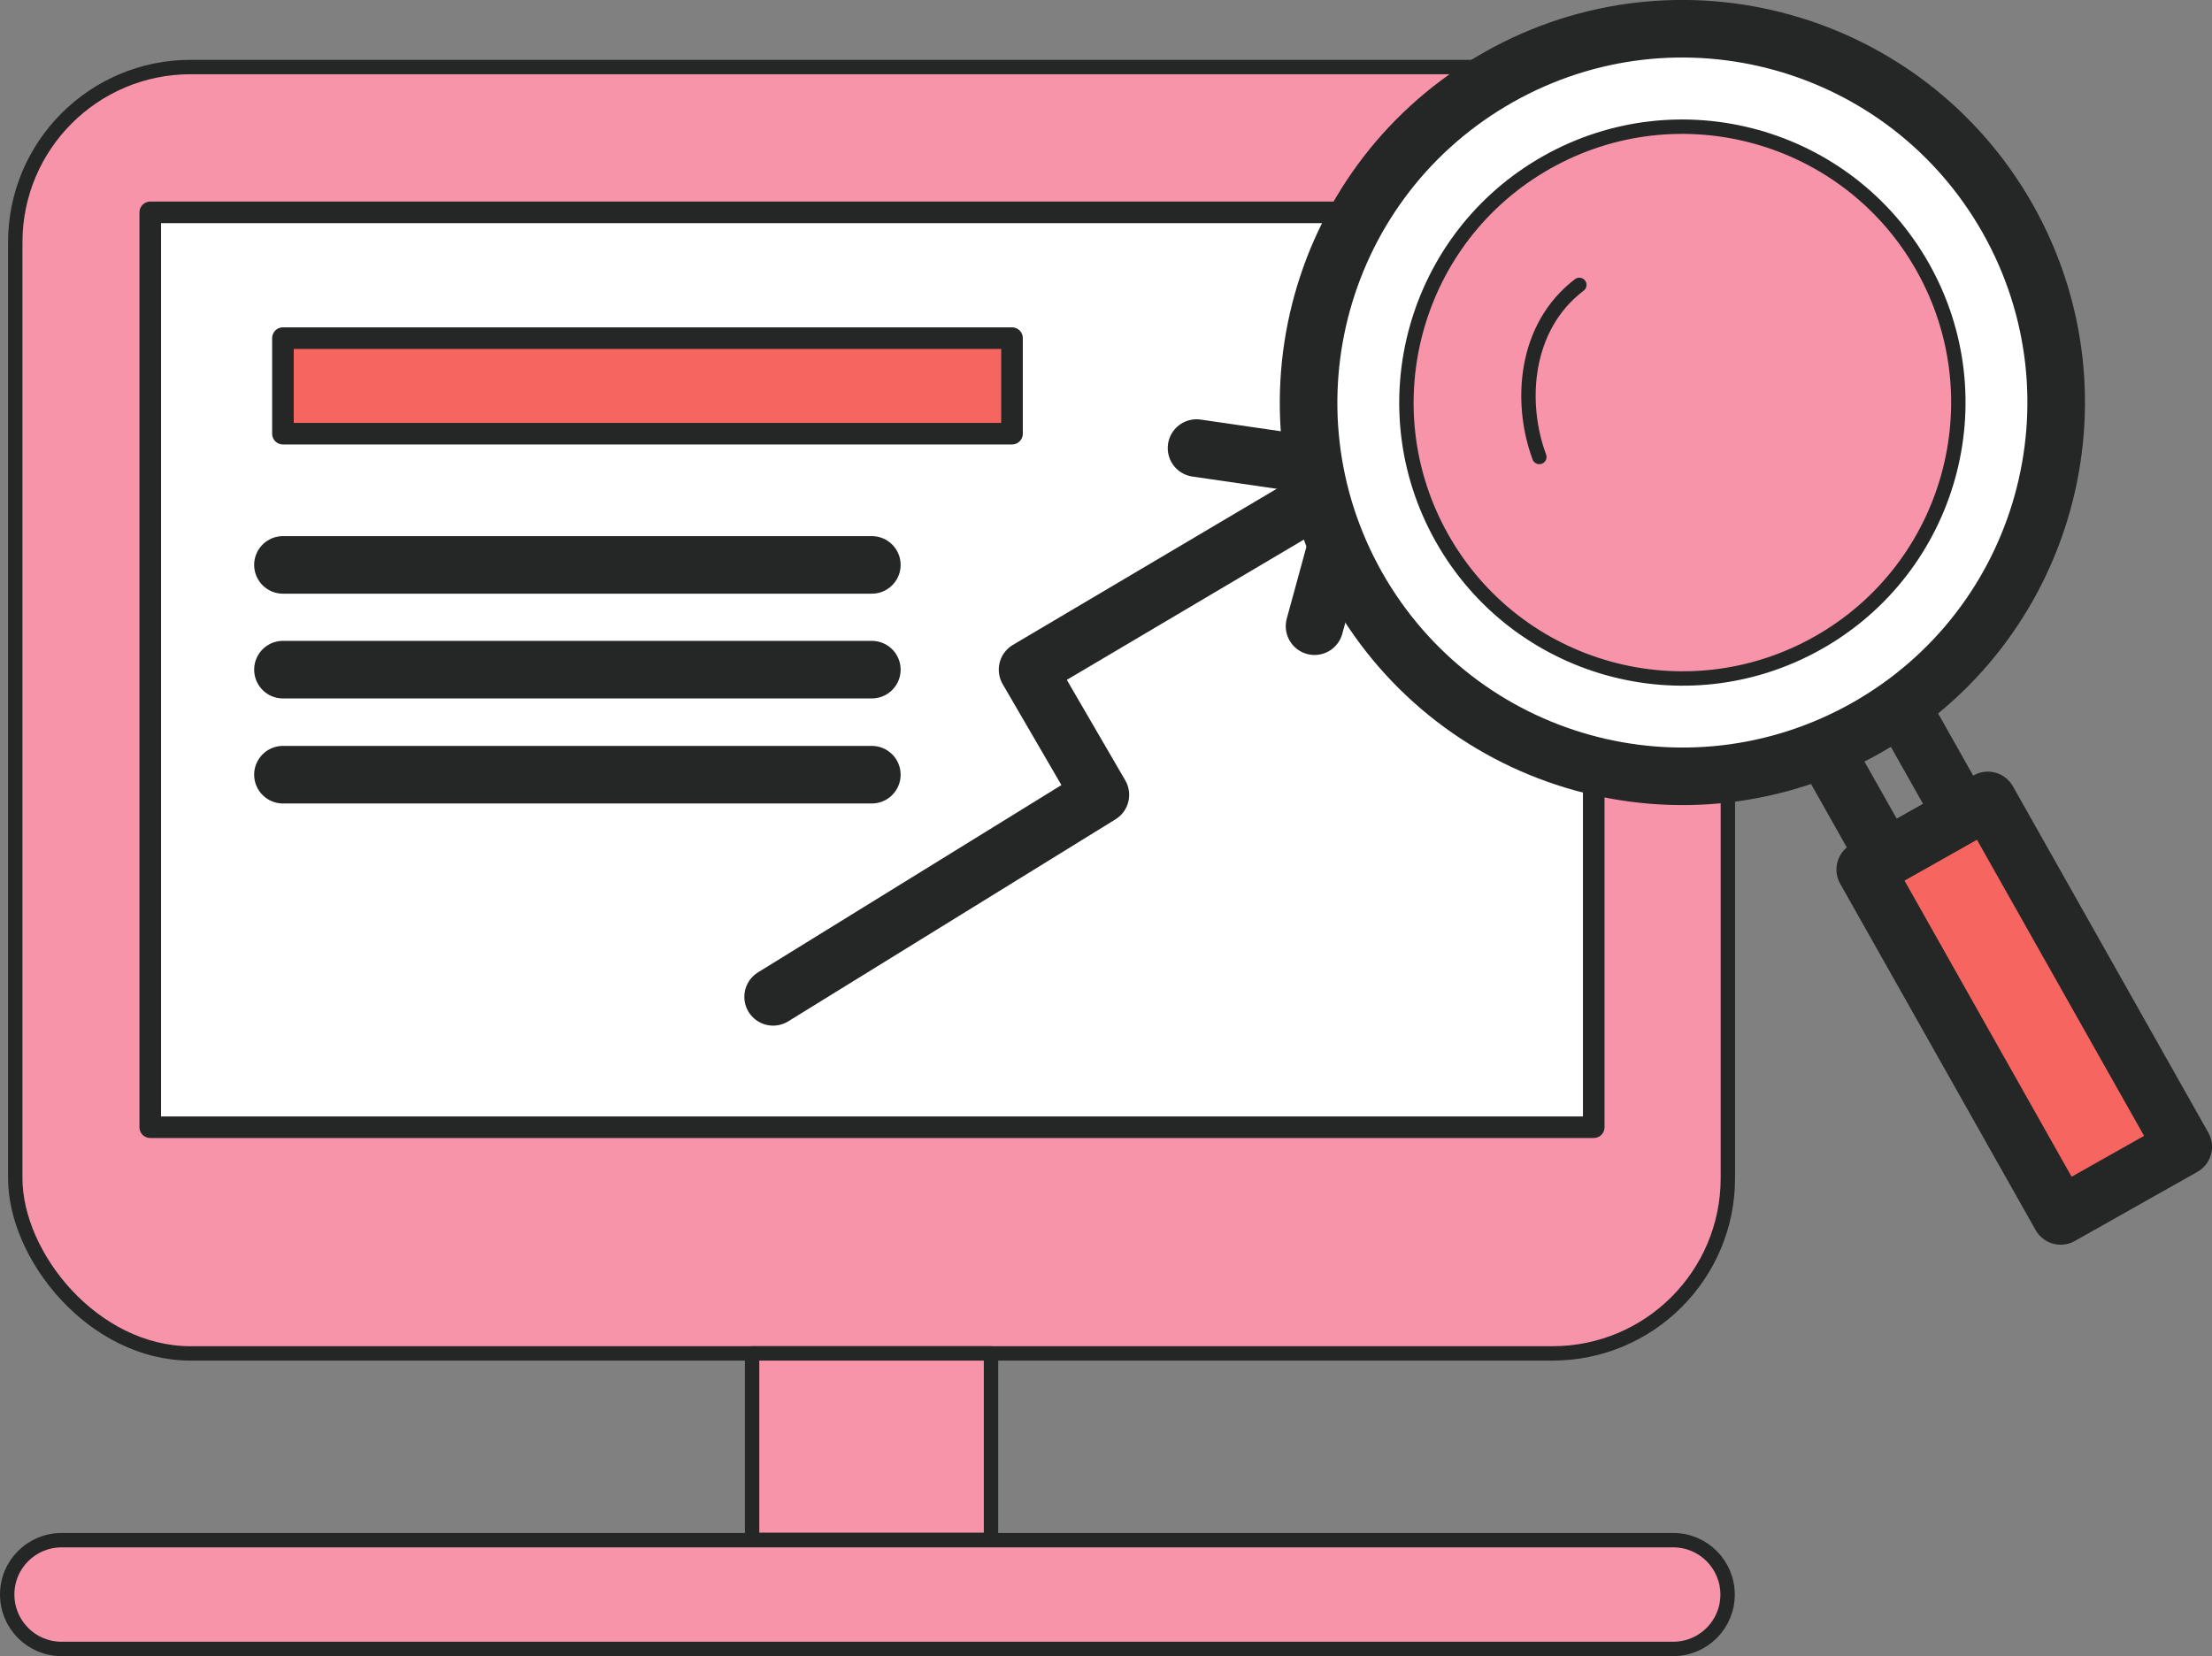
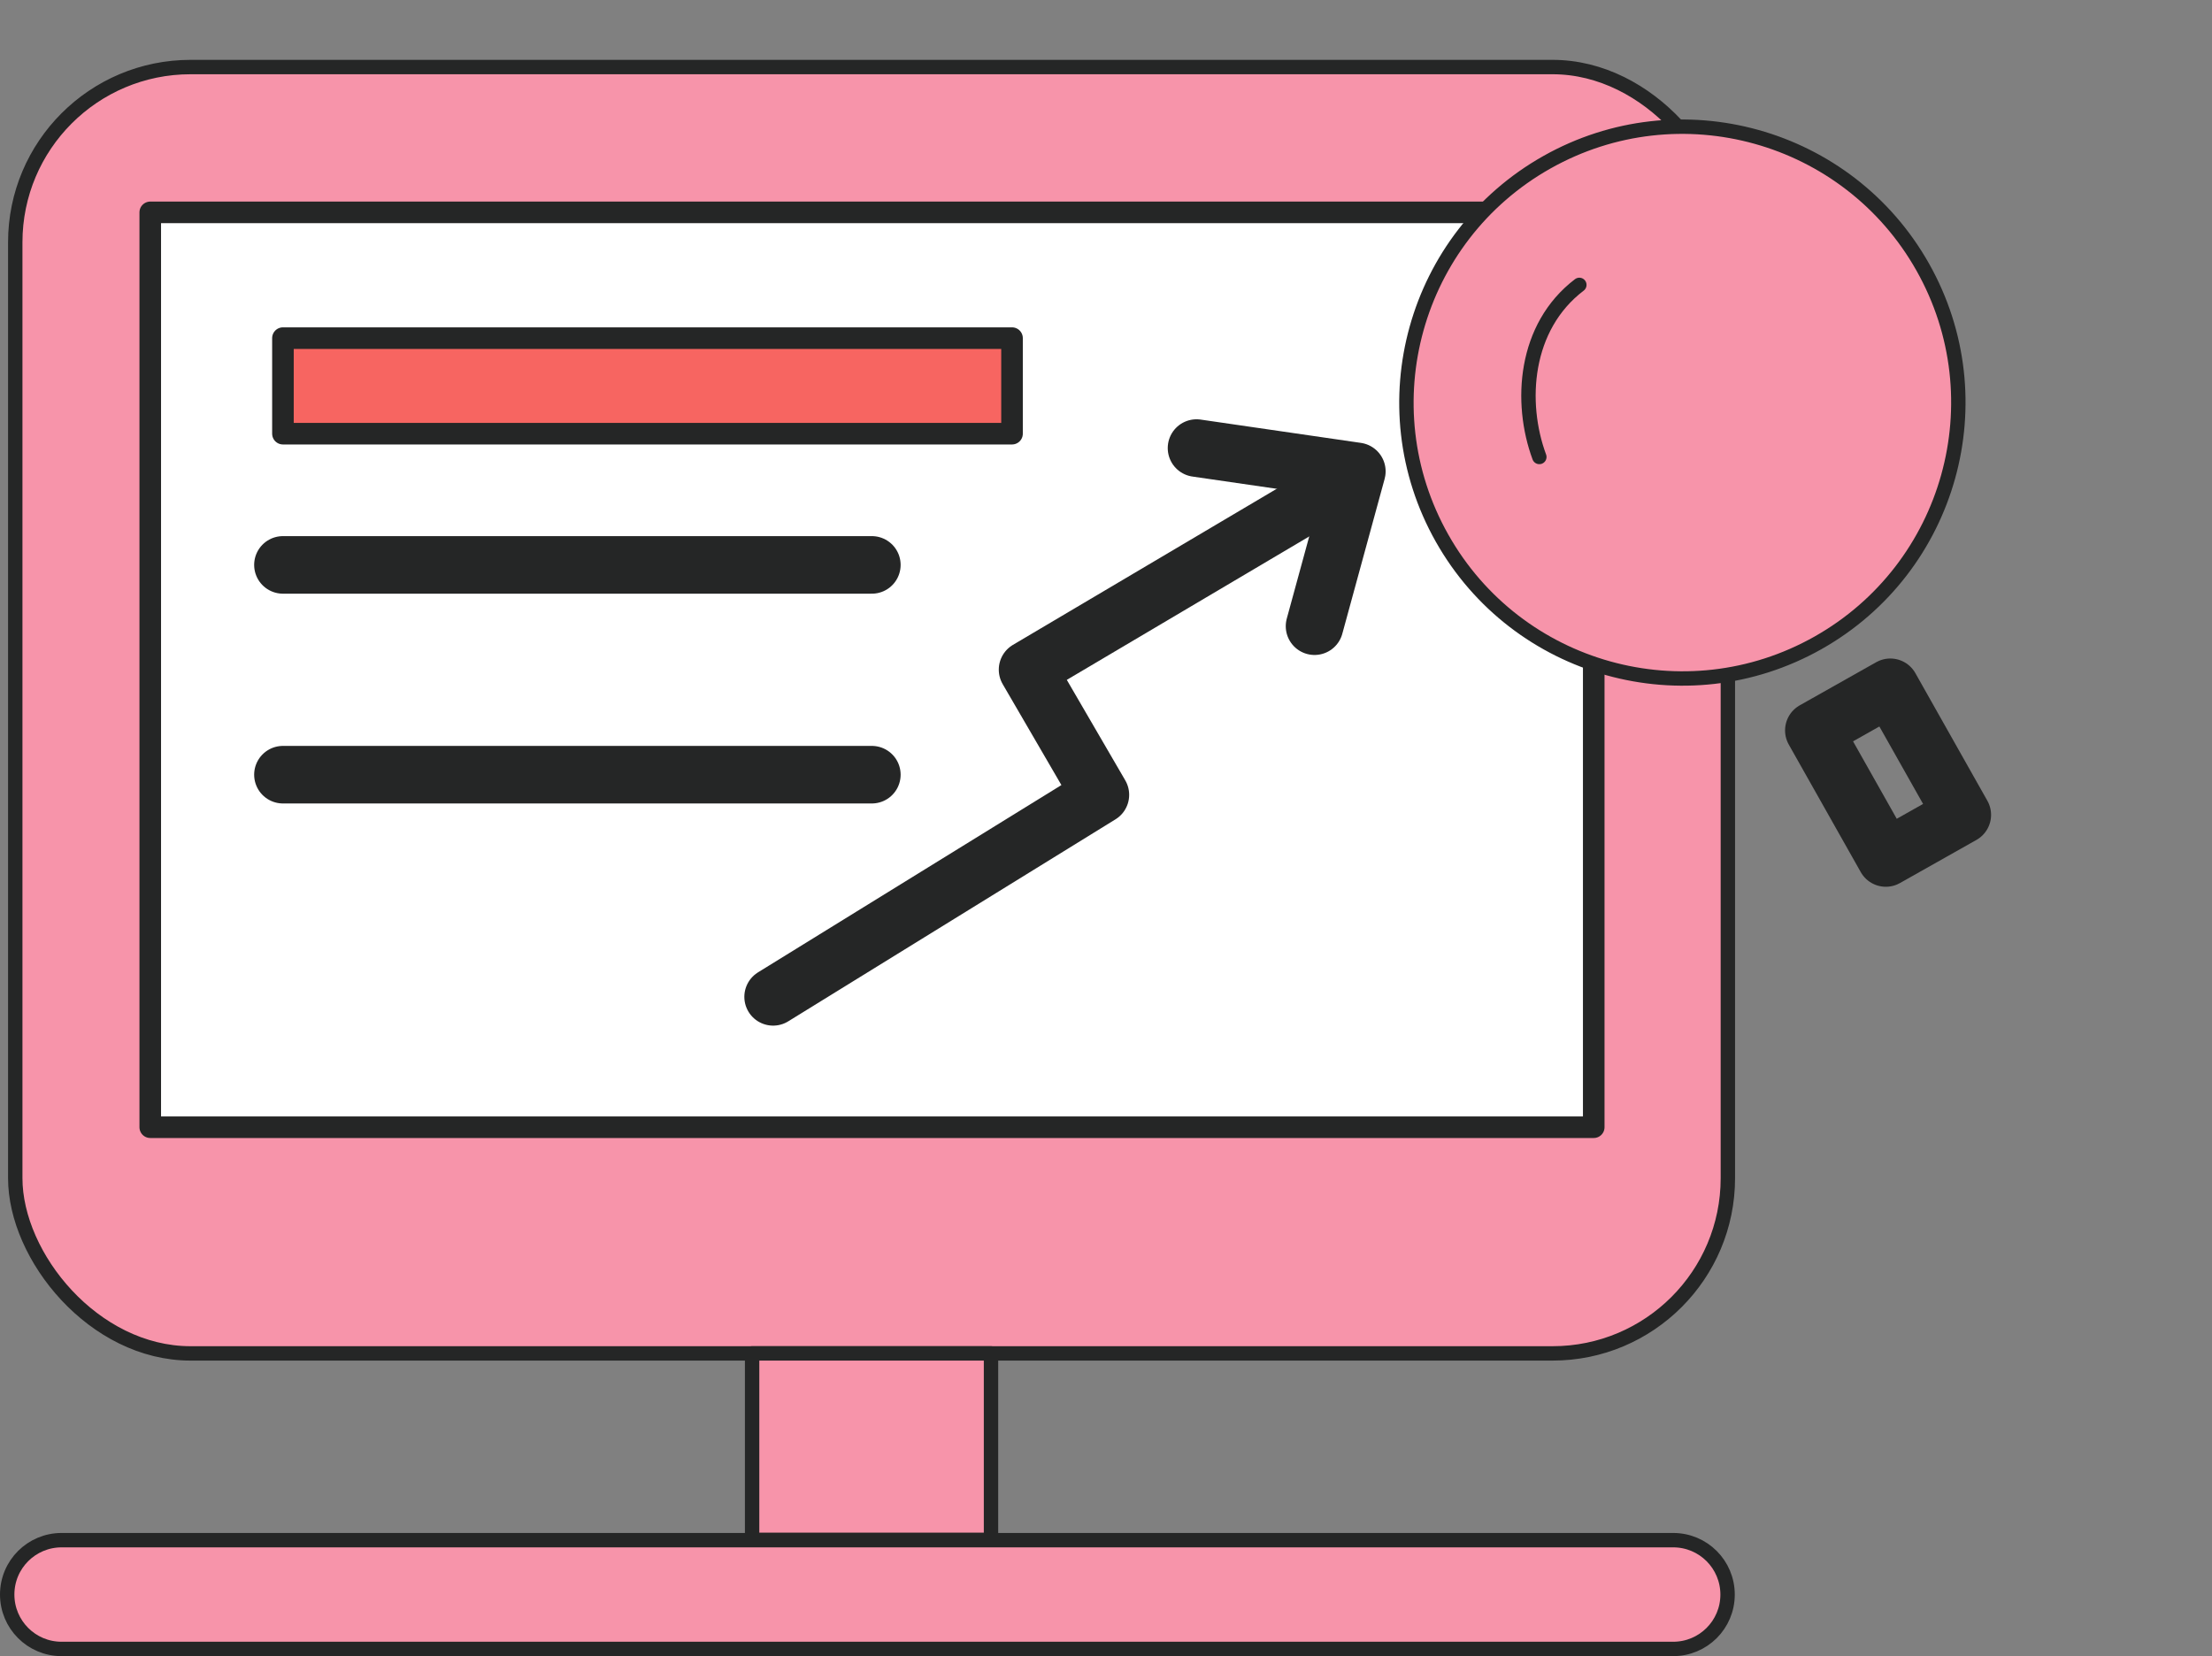
<svg xmlns="http://www.w3.org/2000/svg" id="Layer_1" data-name="Layer 1" viewBox="0 0 76.85 57.55">
  <rect x="0" y="0" width="76.85" height="57.55" fill="#808080" stroke="none" />
  <defs>
    <style>      .cls-1, .cls-2 {        stroke-width: .75px;      }      .cls-1, .cls-2, .cls-3, .cls-4, .cls-5, .cls-6 {        stroke: #252626;        stroke-linecap: round;        stroke-linejoin: round;      }      .cls-1, .cls-5 {        fill: #f76561;      }      .cls-2, .cls-4 {        fill: #fff;      }      .cls-3 {        fill: none;      }      .cls-3, .cls-4, .cls-5 {        stroke-width: 2px;      }      .cls-6 {        fill: #f794aa;        stroke-width: .5px;      }    </style>
  </defs>
  <rect class="cls-6" x=".53" y="2.33" width="59.5" height="44.7" rx="6.09" ry="6.09" />
  <rect class="cls-2" x="5.22" y="7.38" width="50.15" height="31.79" />
  <rect class="cls-1" x="9.83" y="11.75" width="25.33" height="3.32" />
  <line class="cls-3" x1="9.83" y1="19.63" x2="30.29" y2="19.63" />
-   <line class="cls-3" x1="9.83" y1="23.27" x2="30.29" y2="23.27" />
  <line class="cls-3" x1="9.83" y1="26.92" x2="30.29" y2="26.92" />
  <polyline class="cls-3" points="26.86 34.64 38.23 27.62 35.7 23.27 45.67 17.37" />
  <polyline class="cls-3" points="41.57 15.57 47.14 16.38 45.67 21.76" />
  <g>
-     <rect class="cls-5" x="67.88" y="28.13" width="4.89" height="13.82" transform="translate(-8.14 39.07) rotate(-29.43)" />
    <rect class="cls-3" x="64.07" y="24.31" width="3.05" height="5.09" transform="translate(-4.73 35.69) rotate(-29.43)" />
-     <path class="cls-4" d="M69.76,7.61c3.52,6.25,1.32,14.16-4.93,17.69-6.25,3.52-14.16,1.32-17.69-4.93-3.52-6.25-1.32-14.16,4.93-17.69s14.16-1.32,17.69,4.93Z" />
    <path class="cls-6" d="M66.8,9.28c2.6,4.61.97,10.46-3.64,13.06-4.61,2.6-10.46.97-13.06-3.64-2.6-4.61-.97-10.46,3.64-13.06,4.61-2.6,10.46-.97,13.06,3.64Z" />
    <path class="cls-6" d="M53.48,15.88c-.7-1.89-.53-4.52,1.39-5.98" />
  </g>
  <rect class="cls-6" x="26.13" y="47.03" width="8.3" height="6.48" />
  <path class="cls-6" d="M58.14,57.3H2.14c-1.05,0-1.89-.85-1.89-1.89H.25c0-1.05.85-1.89,1.89-1.89h55.99c1.05,0,1.89.85,1.89,1.89h0c0,1.05-.85,1.89-1.89,1.89Z" />
</svg>